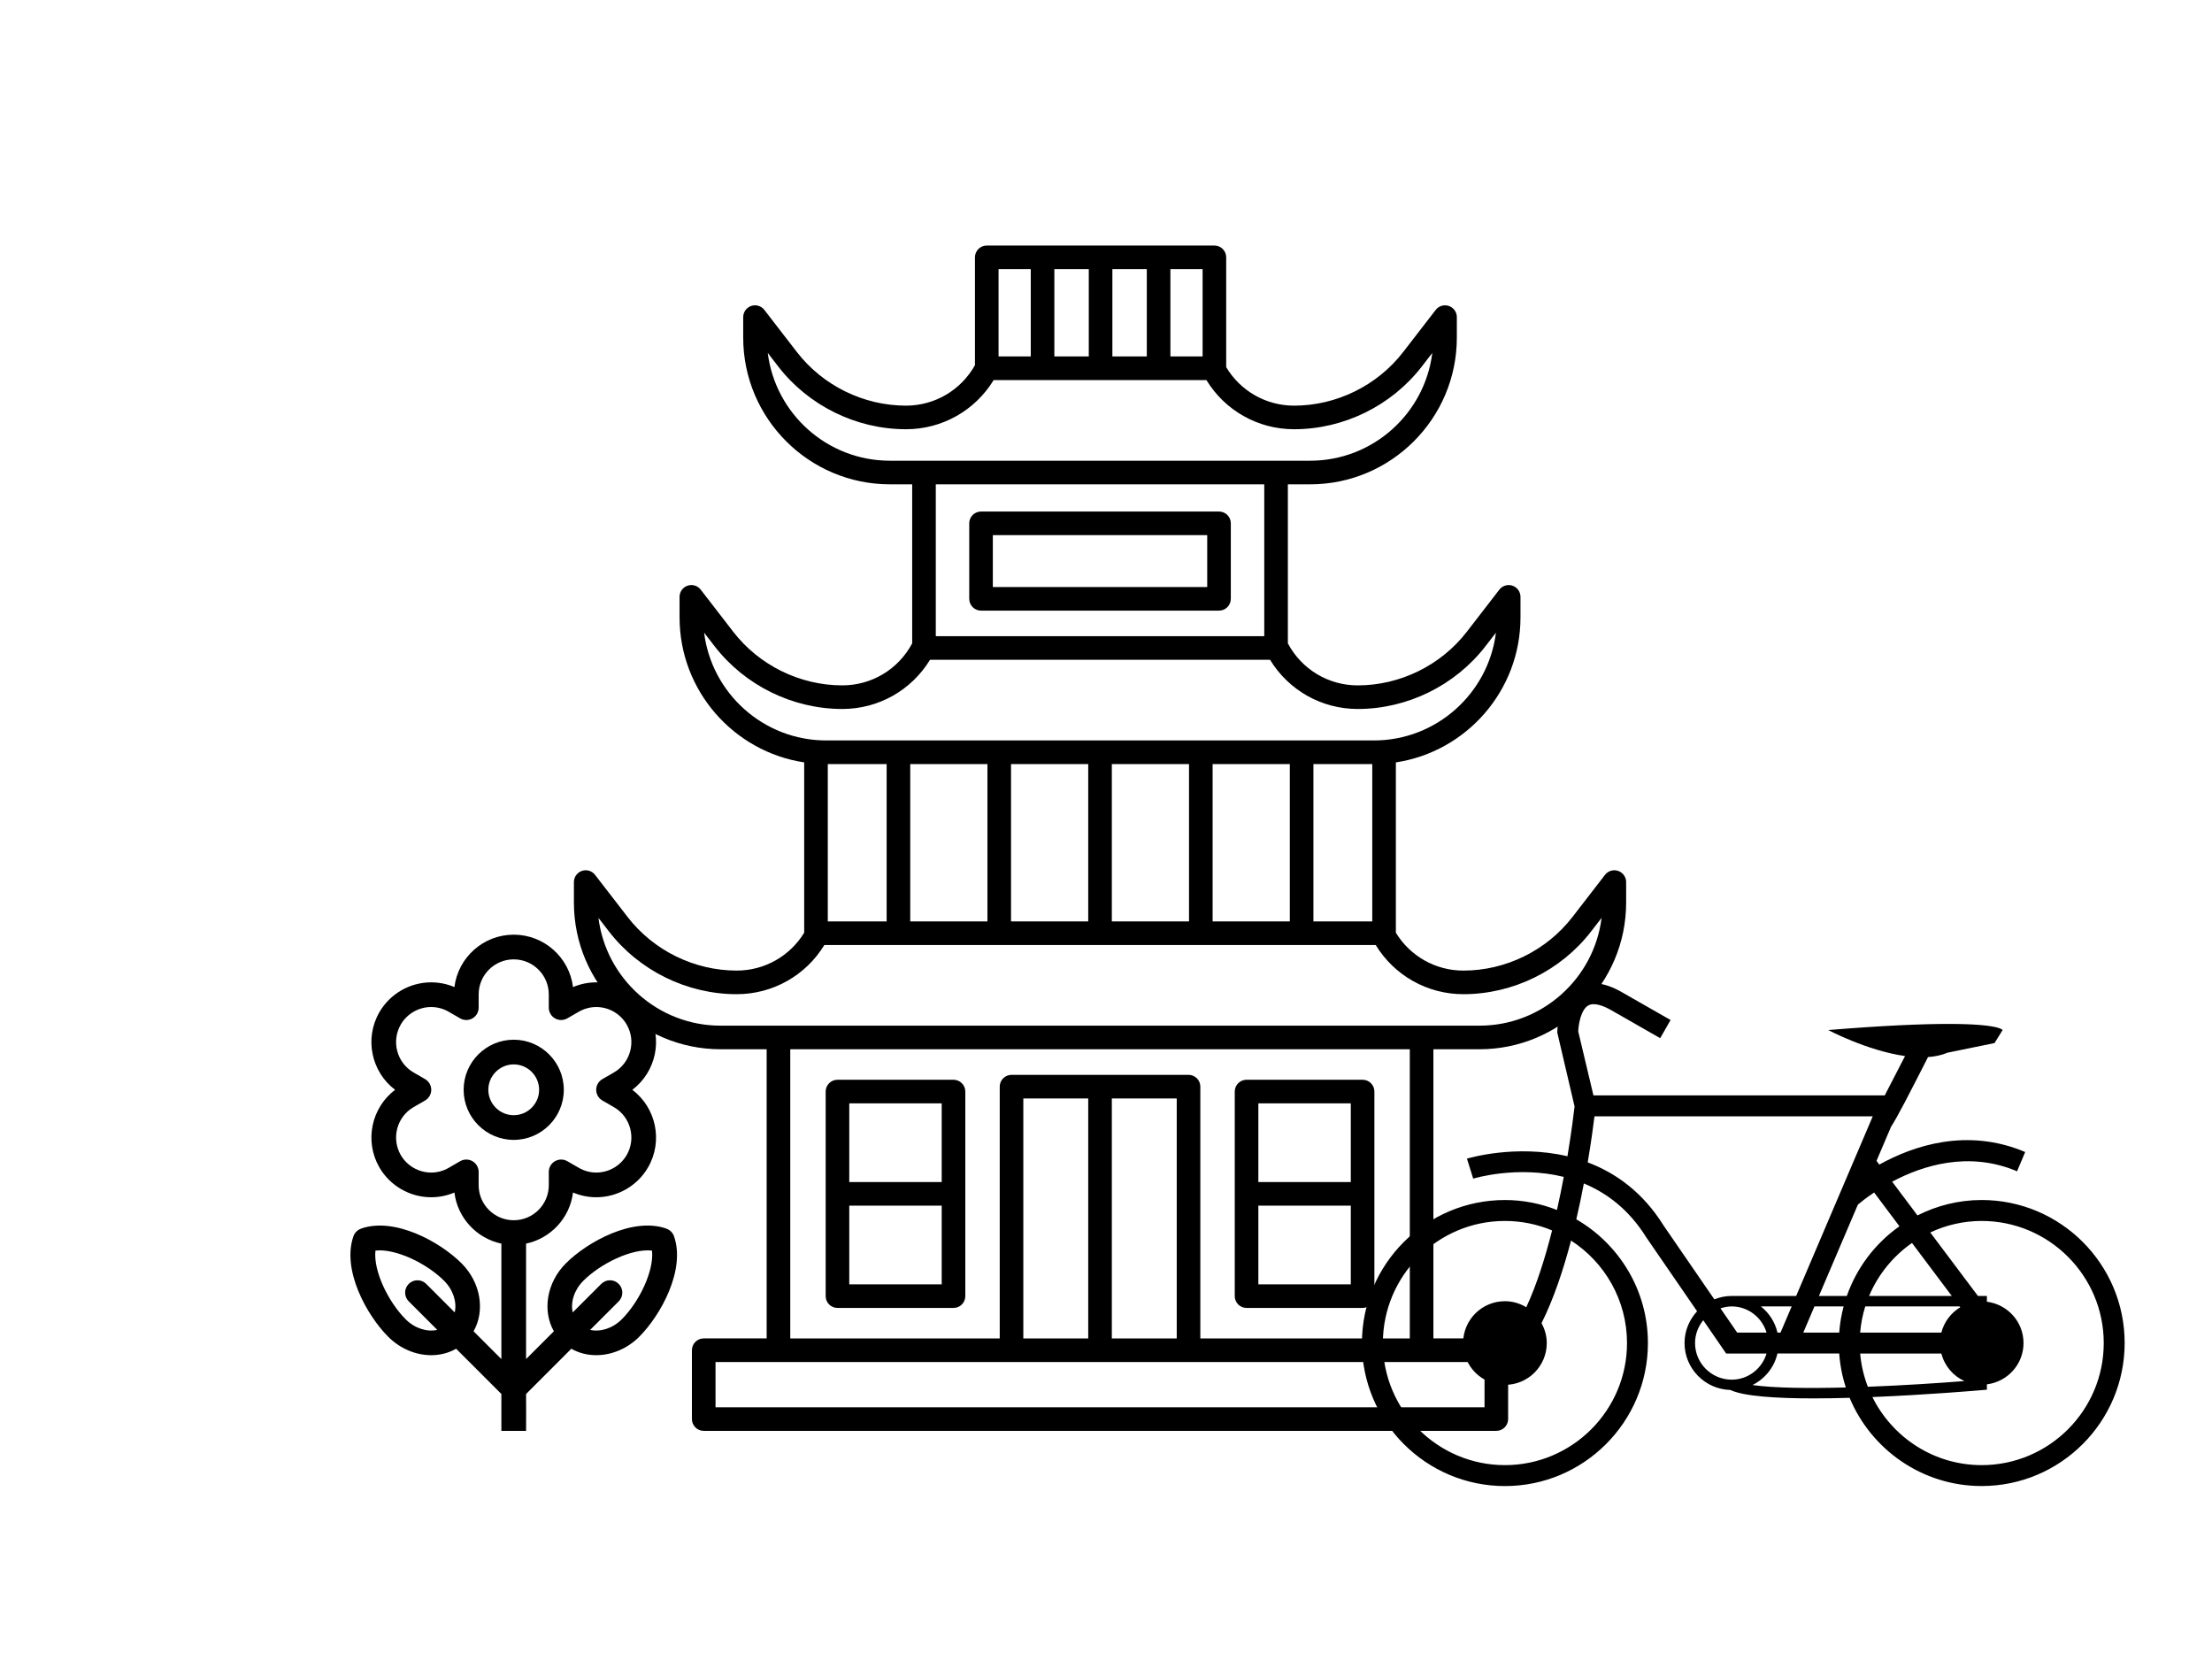
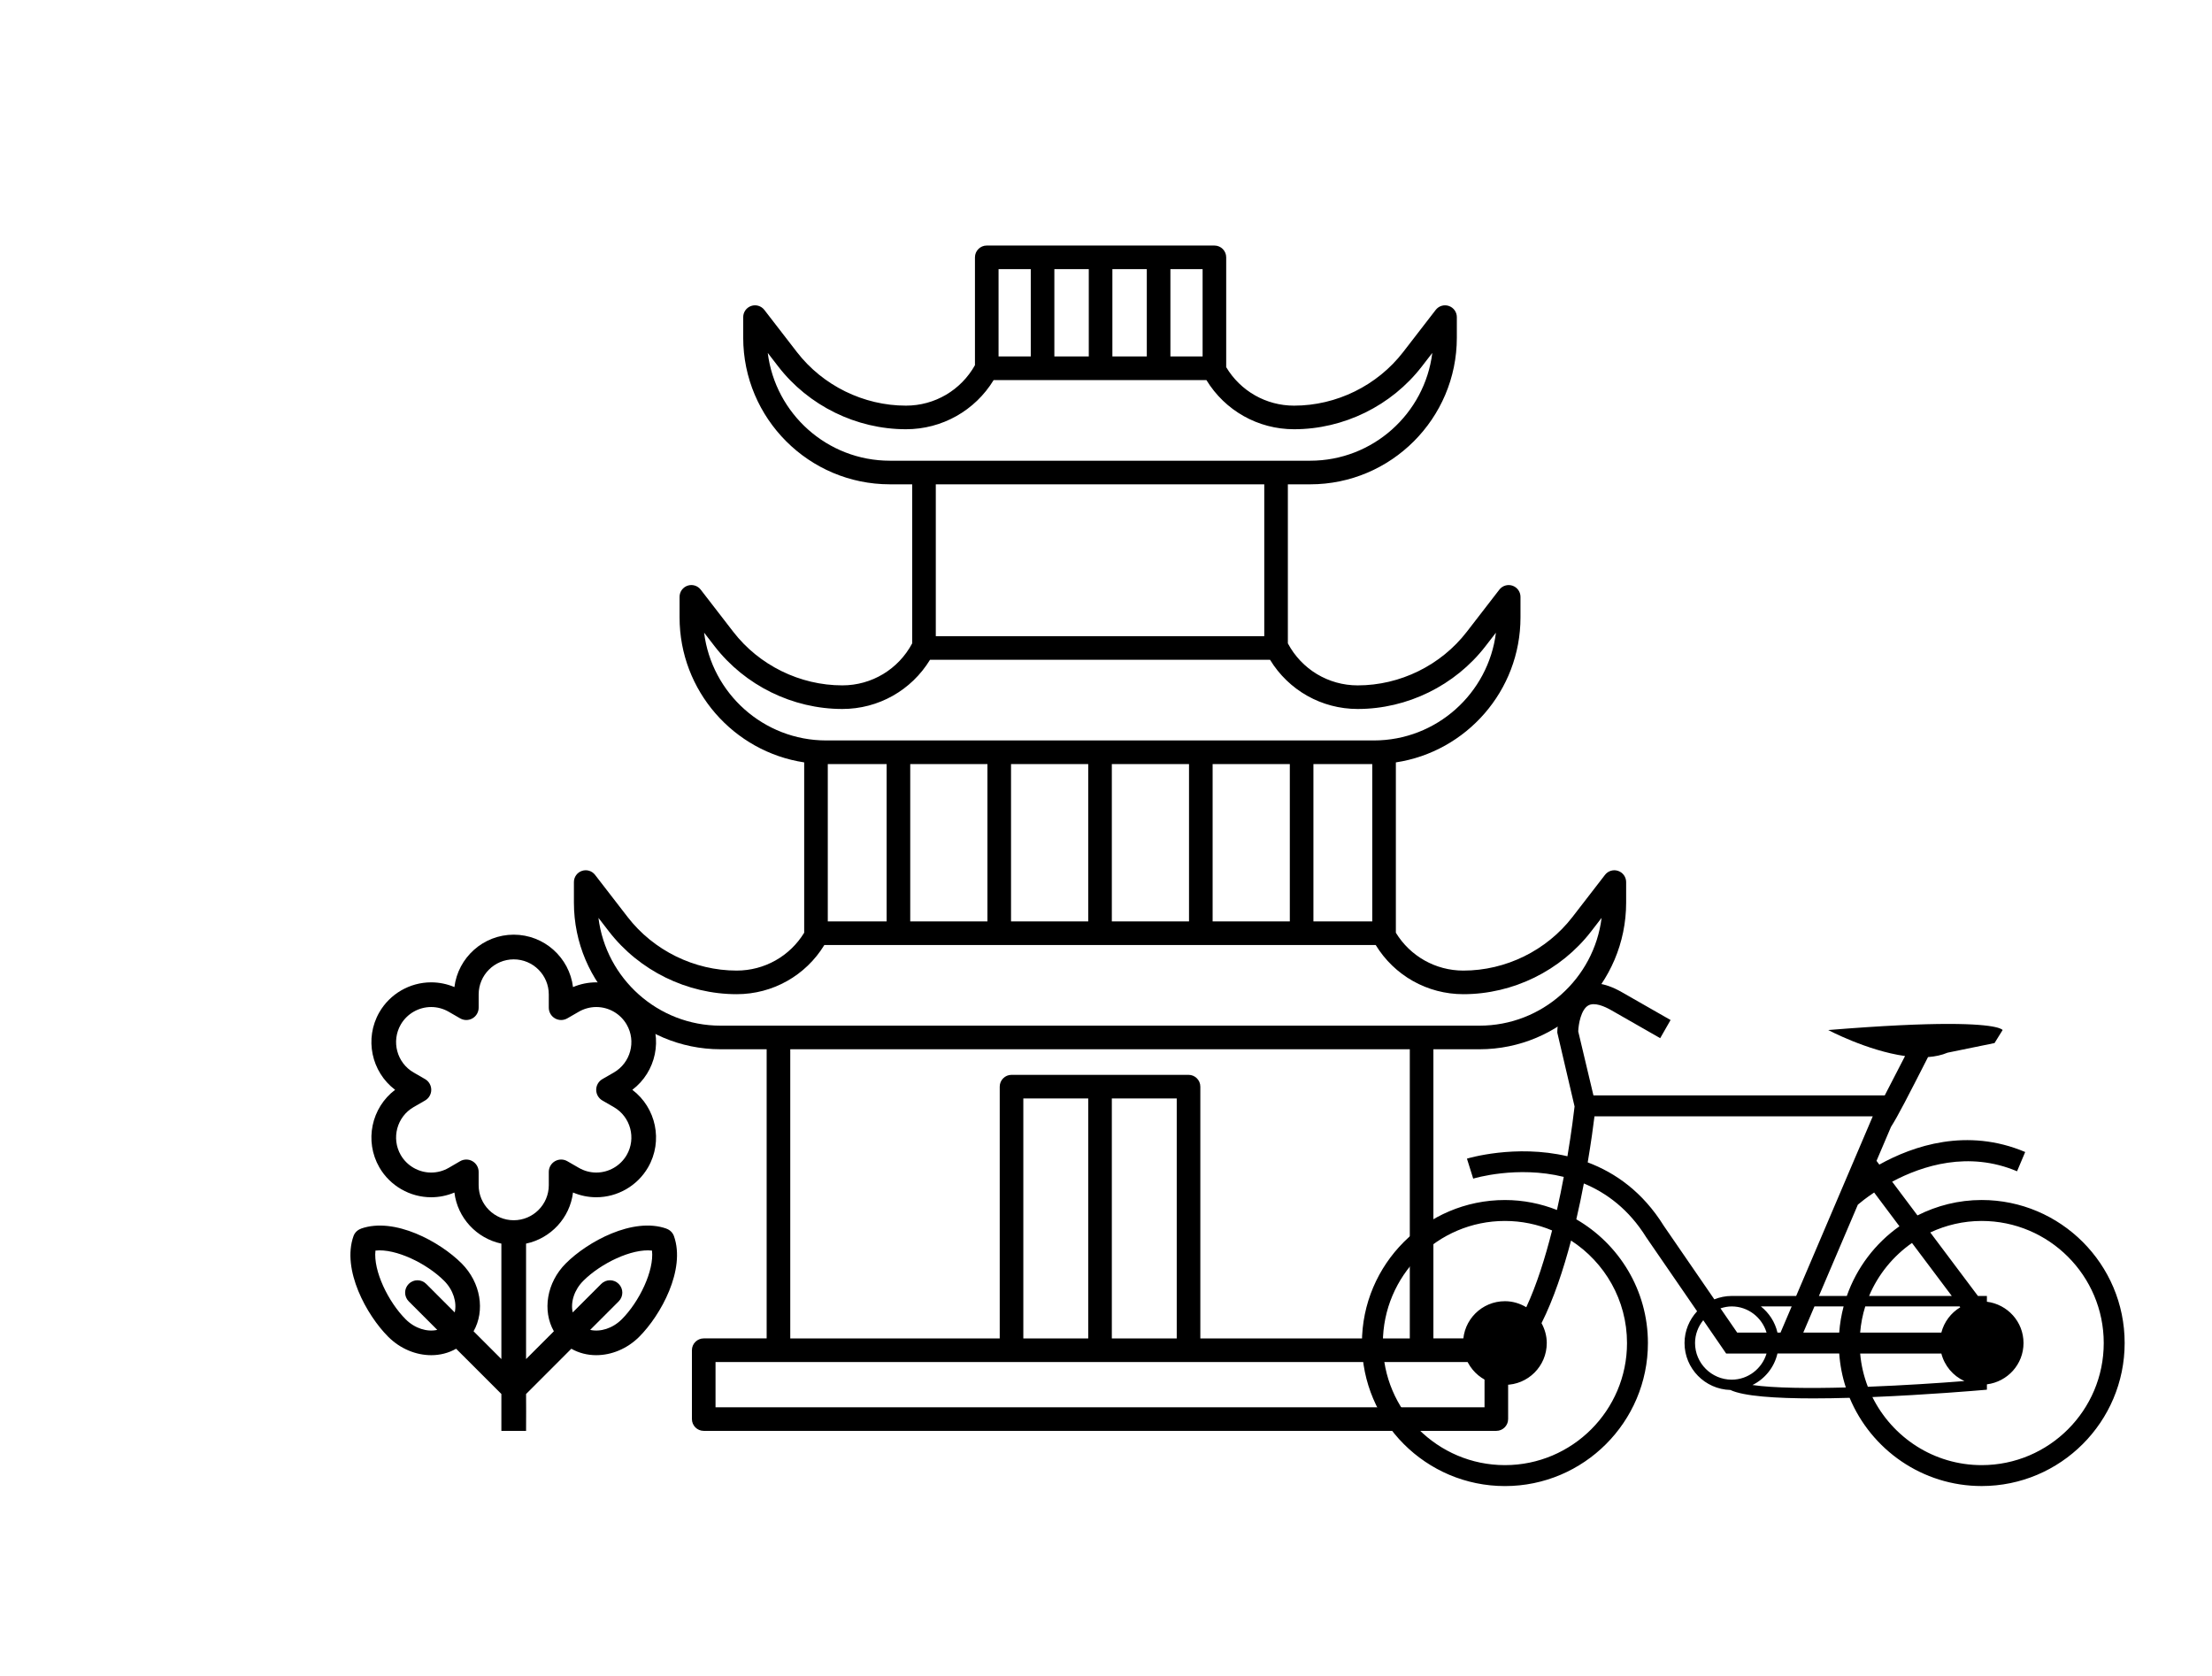
<svg xmlns="http://www.w3.org/2000/svg" version="1.1" x="0px" y="0px" width="1111px" height="841.89px" viewBox="-254.86 0 1111 841.89" enable-background="new -254.86 0 1111 841.89" xml:space="preserve">
  <g id="Capa_1">
    <g>
      <path d="M557.873,437.373c-2.402-0.828-5.056-0.021-6.604,1.984l-16.351,21.164c-13.015,16.852-33.498,26.912-54.791,26.912    c-13.95,0-26.692-7.217-33.899-19.01v-85.544c35.385-5.354,62.593-35.969,62.593-72.823v-10.31c0-2.535-1.614-4.791-4.013-5.61    c-2.4-0.816-5.056-0.021-6.606,1.987l-16.35,21.166c-13.014,16.85-33.497,26.91-54.79,26.91c-14.754,0-28.146-8.075-35.079-21.095    v-79.877h11.216c40.613,0,73.654-33.042,73.654-73.654v-10.311c0-2.535-1.613-4.79-4.013-5.609    c-2.398-0.823-5.056-0.021-6.605,1.987l-16.347,21.165c-13.018,16.851-33.499,26.91-54.794,26.91    c-14.07,0-26.906-7.345-34.08-19.322v-55.16c0-3.273-2.653-5.927-5.927-5.927H240.75c-3.273,0-5.928,2.654-5.928,5.927v54.167    c-7.048,12.558-20.187,20.315-34.64,20.315c-21.292,0-41.773-10.06-54.791-26.91l-16.348-21.167    c-1.552-2.006-4.208-2.807-6.605-1.987c-2.399,0.82-4.013,3.075-4.013,5.61v10.31c0,40.613,33.041,73.655,73.654,73.655h11.217    V323.1c-6.935,13.02-20.325,21.095-35.079,21.095c-21.292,0-41.774-10.06-54.792-26.91l-16.348-21.164    c-1.552-2.006-4.207-2.808-6.605-1.987c-2.399,0.819-4.013,3.075-4.013,5.61v10.31c0,36.854,27.208,67.47,62.592,72.823v85.546    c-7.209,11.793-19.949,19.008-33.898,19.008c-21.291,0-41.774-10.061-54.793-26.912l-16.35-21.164    c-1.549-2.008-4.204-2.809-6.604-1.984c-2.398,0.818-4.013,3.072-4.013,5.607v10.311c0,40.613,33.043,73.654,73.656,73.654h23.152    v145.211h-31.61c-3.272,0-5.927,2.654-5.927,5.928v34.576c0,3.271,2.654,5.926,5.927,5.926h398.097    c3.273,0,5.927-2.654,5.927-5.926v-34.576c0-3.273-2.653-5.928-5.927-5.928h-31.61V526.943h23.152    c40.613,0,73.655-33.041,73.655-73.654v-10.311C561.886,440.445,560.272,438.191,557.873,437.373z M160.906,383.71h29.554v79.025    h-29.554V383.71z M202.315,383.71h38.773v79.025h-38.773V383.71z M252.942,383.71h38.773v79.025h-38.773V383.71L252.942,383.71z     M303.569,383.71h38.771v79.025h-38.771V383.71z M354.194,383.71h38.773v79.025h-38.773V383.71z M404.821,383.71h29.554v79.025    h-29.554V383.71z M349.161,179.017h-16.173v-43.858h16.173V179.017z M274.705,179.017v-43.858h17.288v43.858H274.705z     M303.847,135.159h17.287v43.858h-17.287V135.159z M246.678,135.159h16.174v43.858h-16.174V135.159z M130.754,177.241l5.26,6.809    c15.244,19.735,39.235,31.518,64.172,31.518c18.121,0,34.674-9.374,44.027-24.696h106.858    c9.352,15.323,25.902,24.696,44.025,24.696c24.938,0,48.93-11.781,64.175-31.518l5.258-6.807    c-3.792,30.469-29.849,54.128-61.328,54.128H192.082C160.601,231.372,134.542,207.711,130.754,177.241z M380.13,243.226v76.276    H215.153v-76.276H380.13z M98.786,317.725l5.261,6.809c15.244,19.735,39.235,31.517,64.173,31.517    c18.122,0,34.673-9.374,44.025-24.696h170.792c9.352,15.323,25.901,24.696,44.025,24.696c24.939,0,48.929-11.781,64.174-31.517    l5.258-6.809c-3.79,30.471-29.847,54.131-61.327,54.131H160.116C128.636,371.856,102.578,348.196,98.786,317.725z     M490.762,706.732H104.52v-22.723h386.242V706.732z M336.167,551.646v120.51h-32.599v-120.51H336.167z M291.714,672.156h-32.598    v-120.51h32.598V672.156z M453.225,672.156H348.021V545.718c0-3.273-2.653-5.926-5.927-5.926h-88.905    c-3.272,0-5.927,2.652-5.927,5.926v126.438H142.058V526.945h311.167V672.156z M488.231,515.091H107.052    c-31.479,0-57.539-23.66-61.33-54.131l5.259,6.809c15.247,19.734,39.235,31.518,64.175,31.518    c18.122,0,34.673-9.373,44.025-24.697h276.923c9.351,15.324,25.9,24.697,44.025,24.697c24.938,0,48.929-11.783,64.172-31.518    l5.26-6.809C545.772,491.431,519.712,515.091,488.231,515.091z" />
-       <path d="M237.877,306.659h119.527c3.273,0,5.927-2.654,5.927-5.927V262.82c0-3.273-2.653-5.927-5.927-5.927H237.877    c-3.273,0-5.928,2.654-5.928,5.927v37.912C231.949,304.005,234.604,306.659,237.877,306.659z M243.804,268.747h107.674v26.058    H243.804V268.747z" />
-       <path d="M165.766,656.845h58.282c3.272,0,5.927-2.654,5.927-5.928V548.185c0-3.273-2.654-5.928-5.927-5.928h-58.282    c-3.273,0-5.927,2.654-5.927,5.928v102.732C159.839,654.191,162.492,656.845,165.766,656.845z M171.693,644.992v-39.514h46.428    v39.514H171.693z M218.12,554.111v39.512h-46.428v-39.512H218.12z" />
-       <path d="M371.234,656.845h58.283c3.273,0,5.927-2.654,5.927-5.928V548.185c0-3.273-2.653-5.928-5.927-5.928h-58.283    c-3.273,0-5.927,2.654-5.927,5.928v102.732C365.307,654.191,367.96,656.845,371.234,656.845z M377.16,644.992v-39.514h46.43    v39.514H377.16z M423.59,554.111v39.512h-46.43v-39.512H423.59z" />
    </g>
  </g>
  <g id="Layer_2">
    <g>
      <path d="M740.46,602.647c-11.601,0-22.536,2.837-32.252,7.738l-12.715-16.945c15.224-8.1,38.375-15.526,62.731-5.222l4.091-9.674    c-29.201-12.346-56.174-3.181-73.267,6.32l-1.409-1.877l7.279-17.085c3.288-5.066,8.534-15.322,18.593-35.039    c3.493-0.254,6.822-0.942,9.806-2.205l23.595-4.828l4.058-6.543c0,0-1.344-3.073-27.283-3.073c-12.994,0-32.12,0.778-60.306,3.073    c0,0,19.586,10.396,38.589,13.06c-3.616,7.059-7.239,14.102-10.19,19.75H545.46l-7.633-32.112    c0.115-3.698,1.41-10.929,5.01-13.019c3.057-1.763,8.009,0.319,11.633,2.394l24.521,14.011l5.214-9.117l-24.529-14.01    c-8.748-4.992-16.183-5.797-22.11-2.361c-9.985,5.797-10.256,20.979-10.256,22.692l8.674,37.097    c-0.312,2.746-1.443,12.256-3.583,25.004c-26.191-6.157-50.082,1.083-50.476,1.197l3.148,10.034    c0.353-0.115,22.045-6.665,45.483-0.868c-0.992,5.295-2.123,10.887-3.419,16.617c-8.1-3.189-16.904-5.002-26.127-5.002    c-39.613-0.007-71.824,32.228-71.824,71.825c0,39.604,32.22,71.831,71.824,71.831c39.597,0,71.815-32.218,71.815-71.831    c0-26.529-14.494-49.706-35.966-62.134c1.443-6.206,2.714-12.272,3.788-18.004c11.444,4.747,22.643,13.044,31.35,27.063    l25.528,37.12c-3.877,4.216-6.312,9.79-6.312,15.945c0,12.807,10.272,23.233,23.012,23.578c6.615,3.156,22.864,4.231,41.679,4.231    c5.903,0,12.06-0.107,18.225-0.287c10.813,25.979,36.465,44.303,66.313,44.303c39.606,0,71.824-32.219,71.824-71.832    C812.292,634.881,780.066,602.647,740.46,602.647z M562.323,674.479c0,33.809-27.497,61.313-61.306,61.313    s-61.313-27.498-61.313-61.313c0-33.817,27.505-61.314,61.313-61.314c8.379,0,16.388,1.705,23.676,4.764    c-3.436,13.617-7.714,27.274-12.961,38.563c-3.148-1.878-6.796-3.025-10.723-3.025c-11.617,0-21.013,9.396-21.013,21.005    c0,11.623,9.396,21.012,21.013,21.012c11.6,0,21.011-9.396,21.011-21.012c0-3.624-1.008-7.003-2.631-9.978    c6.074-12.109,10.961-26.816,14.83-41.482C551.109,633.938,562.323,652.909,562.323,674.479z M699.15,615.837    c-12.117,8.552-21.438,20.758-26.432,35.006h-14.009l19.561-45.86c1.27-1.091,4.106-3.386,8.173-6.1L699.15,615.837z     M650.863,669.223l5.607-13.141h14.643c-1.124,4.245-1.878,8.624-2.206,13.141H650.863z M637.885,669.223    c-1.205-5.295-4.222-9.854-8.338-13.141h15.486l-5.606,13.141H637.885z M632.408,669.223h-14.756l-8.379-12.165    c1.787-0.574,3.647-0.968,5.615-0.968C623.177,656.09,630.13,661.657,632.408,669.223z M720.202,679.742    c1.583,6.173,5.878,11.24,11.584,13.83c-12.912,1.024-30.669,2.182-48.5,2.869c-2.025-5.271-3.361-10.854-3.861-16.691h40.777    V679.742L720.202,679.742z M729.703,656.516c-4.647,2.795-8.115,7.321-9.501,12.716h-40.785c0.385-4.533,1.237-8.937,2.565-13.142    h47.41L729.703,656.516z M683.909,650.835c4.525-10.781,12.067-19.995,21.545-26.619l19.987,26.619H683.909z M542.582,583.75    c1.697-10.033,2.812-18.266,3.401-23.135h139.771l-38.474,90.221h-32.398c-3.075,0-6.01,0.631-8.699,1.705l-25.364-36.892    C570.235,598.613,556.461,588.956,542.582,583.75z M596.493,674.479c0-4.354,1.59-8.321,4.123-11.461l11.502,16.724h20.29    c-2.271,7.574-9.223,13.134-17.526,13.134C604.748,692.858,596.493,684.603,596.493,674.479z M625.341,695.564    c6.248-3.106,10.945-8.862,12.544-15.83h5.01h3.476h22.536c0.427,5.91,1.542,11.616,3.32,17.052    C653.683,697.287,636.213,697.122,625.341,695.564z M740.46,735.792c-24.07,0-44.868-13.971-54.895-34.187    c27.686-1.131,52.992-3.305,55.124-3.493l2.394-0.205v-2.688c10.354-1.303,18.389-10.034,18.389-20.74    c0-10.707-8.034-19.438-18.389-20.742v-2.901h-4.509l-23.938-31.891c7.854-3.673,16.585-5.78,25.815-5.78    c33.81,0,61.314,27.497,61.314,61.305C801.781,708.288,774.269,735.792,740.46,735.792z" />
    </g>
    <g>
-       <path d="M28.316,547.302c0-13.871-11.284-25.154-25.153-25.154c-13.871,0-25.155,11.283-25.155,25.154    c0,13.869,11.284,25.152,25.155,25.152C17.031,572.455,28.316,561.171,28.316,547.302z M-9.591,547.302    c0-7.033,5.721-12.754,12.753-12.754c7.033,0,12.754,5.721,12.754,12.754c0,7.031-5.722,12.752-12.754,12.752    C-3.87,560.054-9.591,554.333-9.591,547.302z" />
      <path d="M83.645,620.792c-0.648-1.834-2.083-3.144-3.784-3.746l0.009-0.026c-16.846-5.971-39.682,6.6-50.515,17.433    c-9.71,9.709-11.859,23.851-6.028,34.117L9.361,682.535v-57.988c12.405-2.621,22.017-12.908,23.582-25.668    c3.686,1.567,7.659,2.386,11.672,2.386c10.688,0,20.655-5.745,26.019-15.004c7.646-13.247,4.013-29.964-7.902-38.956    c11.917-8.991,15.554-25.71,7.907-38.948c-5.332-9.267-15.298-15.023-26.004-15.023c-4.015,0-7.996,0.815-11.692,2.381    c-1.825-14.813-14.486-26.32-29.786-26.32c-15.297,0-27.959,11.505-29.785,26.317c-3.691-1.563-7.667-2.378-11.677-2.378    c-10.695,0-20.664,5.753-26.021,15.024c-7.624,13.252-3.988,29.965,7.908,38.947c-11.893,8.978-15.529,25.693-7.899,38.962    c5.355,9.251,15.323,14.998,26.014,14.998c4.015,0,7.987-0.81,11.673-2.368c1.571,12.754,11.186,23.037,23.591,25.653v57.985    l-13.965-13.966c5.831-10.265,3.682-24.408-6.028-34.117c-10.831-10.832-33.667-23.397-50.515-17.433l0.01,0.027    c-1.7,0.603-3.135,1.912-3.783,3.746c-5.97,16.852,6.6,39.686,17.431,50.516c6.136,6.137,14.049,9.267,21.633,9.267    c4.417,0,8.709-1.09,12.487-3.235l22.731,22.73v18.514c0,0-0.193-0.653,0,0c6.202,0,10.554,0,12.403,0    c0.086-0.892,0-18.514,0-18.514l22.73-22.73c3.779,2.146,8.07,3.233,12.488,3.233c7.585,0,15.497-3.128,21.633-9.267    C77.045,660.477,89.615,637.643,83.645,620.792z M-26.468,659.103l-14.331-14.331c-2.421-2.422-6.347-2.422-8.768,0    c-2.421,2.42-2.421,6.346,0,8.768l14.332,14.331c-5.102,1.153-11.261-0.707-15.886-5.331c-8.751-8.751-16.305-24.351-15.169-34.49    c10.141-1.133,25.741,6.418,34.49,15.167C-27.176,647.843-25.315,654-26.468,659.103z M-14.454,595.202v-6.674    c0-2.219-1.186-4.267-3.107-5.373c-0.958-0.552-2.025-0.827-3.092-0.827c-1.077,0-2.152,0.28-3.116,0.84l-5.75,3.341    c-2.667,1.539-5.704,2.353-8.782,2.353c-6.281,0-12.137-3.377-15.274-8.795c-4.842-8.424-1.952-19.222,6.442-24.068l5.768-3.325    c1.92-1.108,3.104-3.156,3.104-5.372s-1.183-4.264-3.104-5.371l-5.764-3.324c-8.398-4.85-11.291-15.648-6.452-24.059    c3.143-5.439,8.996-8.817,15.278-8.817c3.067,0,6.104,0.817,8.787,2.366l5.766,3.326c1.917,1.108,4.282,1.107,6.199,0    c1.918-1.109,3.1-3.154,3.1-5.37v-6.65c0-9.71,7.9-17.609,17.611-17.609c9.711,0,17.611,7.899,17.611,17.609v6.65    c0,2.216,1.182,4.263,3.1,5.37c1.916,1.105,4.28,1.108,6.199,0l5.763-3.324c2.689-1.55,5.733-2.368,8.806-2.368    c6.284,0,12.13,3.376,15.262,8.817c4.854,8.407,1.962,19.2-6.447,24.058l-5.766,3.325c-1.92,1.107-3.104,3.155-3.104,5.371    s1.184,4.264,3.104,5.371l5.763,3.324c8.41,4.857,11.305,15.652,6.454,24.052c-3.148,5.437-9.004,8.812-15.282,8.812    c-3.065,0-6.096-0.82-8.789-2.387l-5.767-3.319c-1.919-1.105-4.281-1.104-6.197,0.006c-1.916,1.108-3.097,3.153-3.097,5.367v6.674    c0,9.71-7.9,17.609-17.611,17.609C-6.555,612.812-14.454,604.912-14.454,595.202z M57.446,662.541    c-4.625,4.623-10.784,6.483-15.887,5.332l14.333-14.333c2.421-2.42,2.421-6.346,0-8.767c-2.423-2.423-6.348-2.423-8.77,0    l-14.331,14.33c-1.15-5.103,0.708-11.26,5.334-15.885c8.751-8.751,24.35-16.302,34.488-15.169    C73.749,638.19,66.196,653.79,57.446,662.541z" />
    </g>
  </g>
</svg>